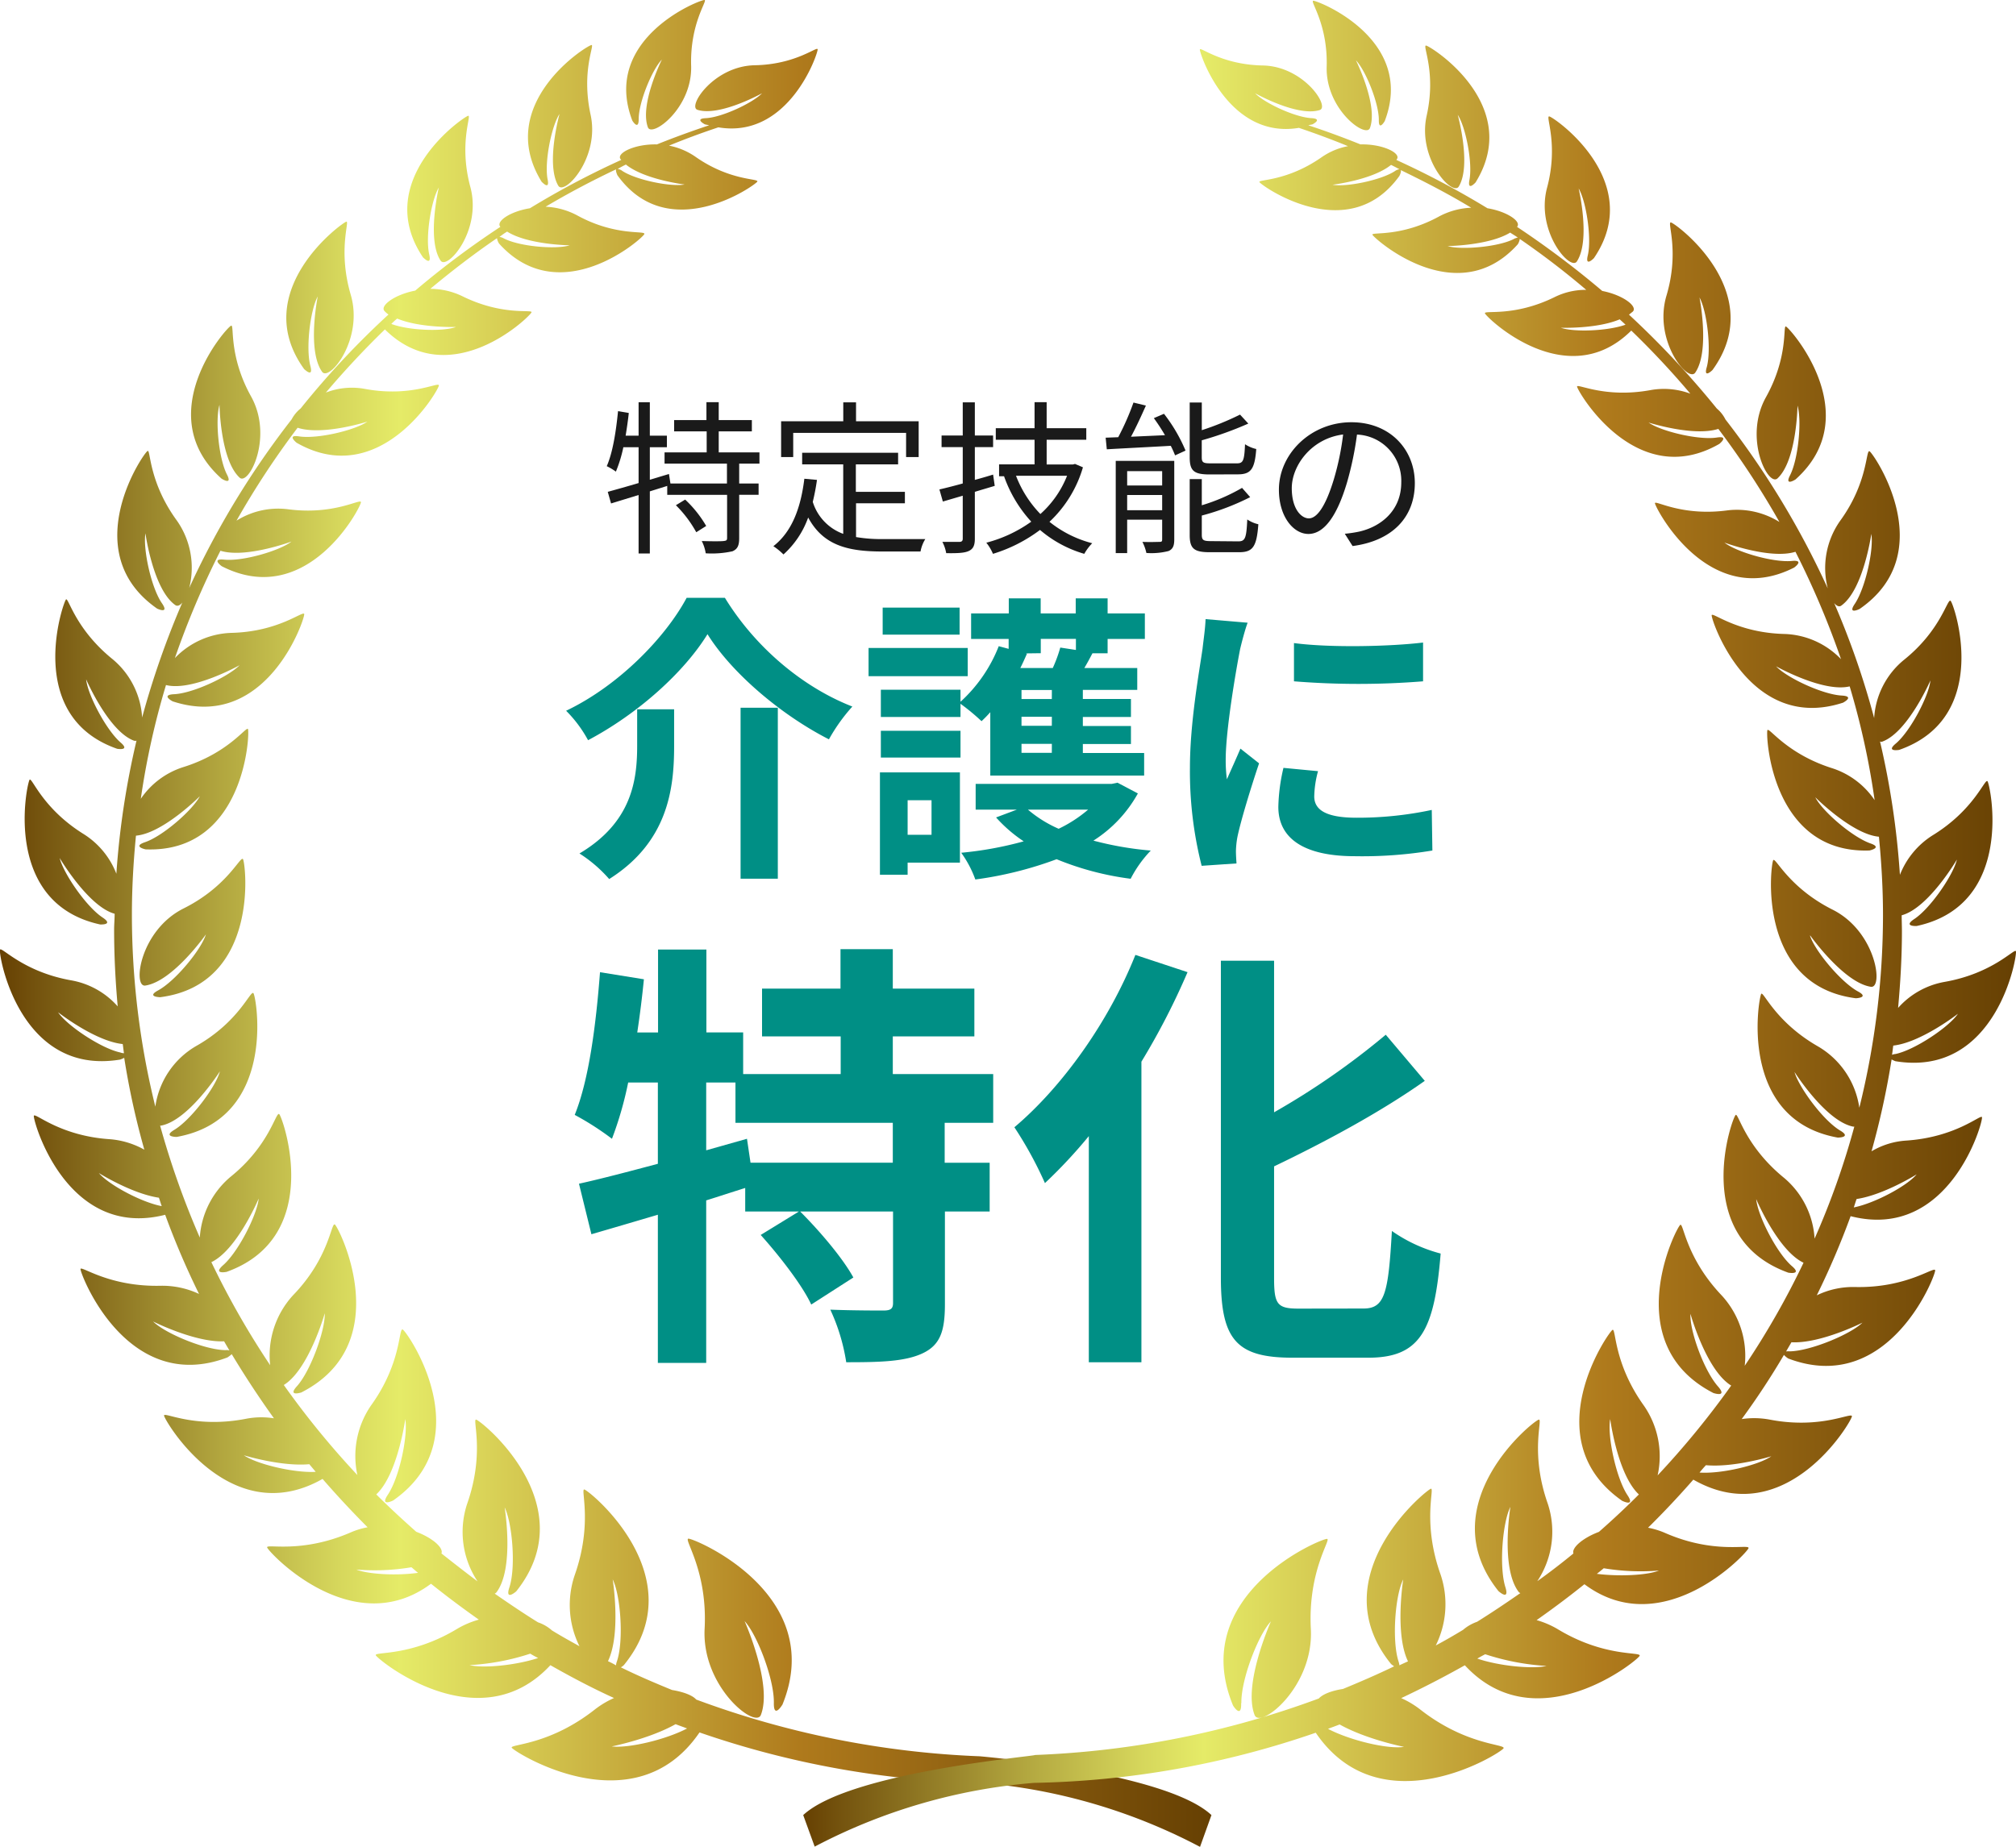
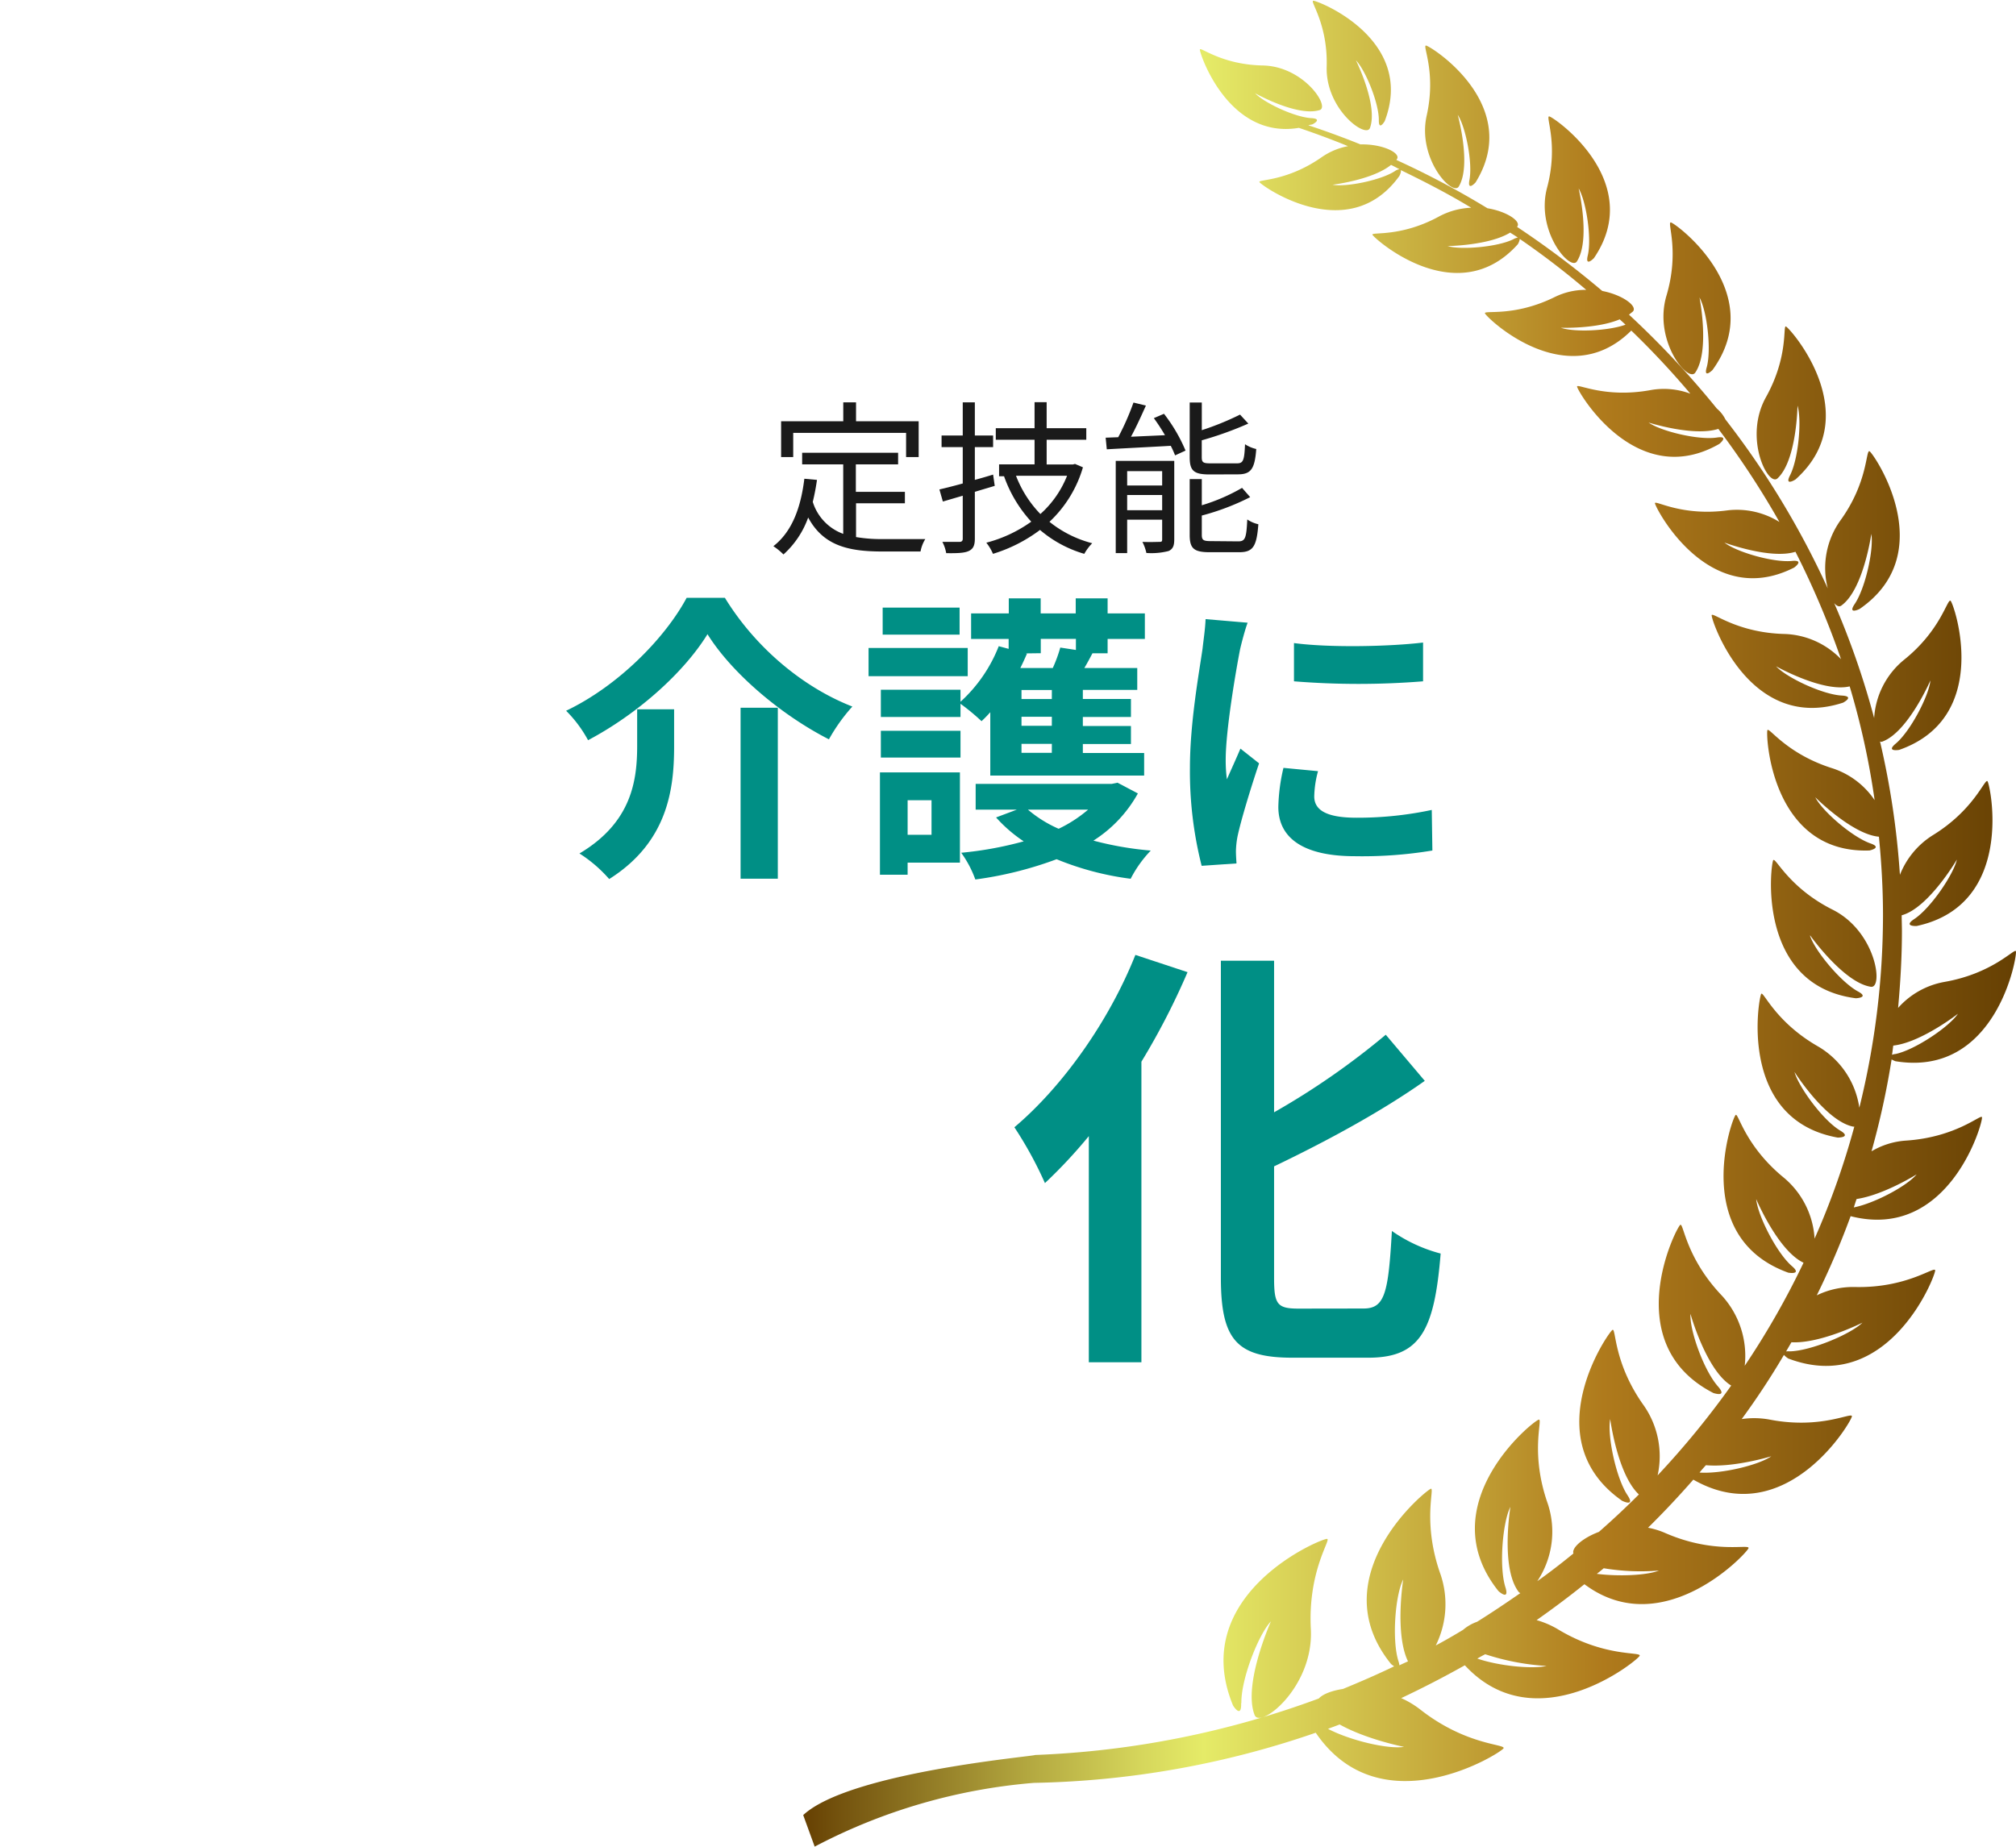
<svg xmlns="http://www.w3.org/2000/svg" xmlns:xlink="http://www.w3.org/1999/xlink" viewBox="0 0 421.67 386.39">
  <defs>
    <style>.cls-1{fill:#008f85;}.cls-2{fill:#1a1a1a;}.cls-3{fill:url(#Gold_30);}.cls-4{fill:url(#Gold_30-2);}</style>
    <linearGradient id="Gold_30" y1="193.19" x2="253.37" y2="193.19" gradientUnits="userSpaceOnUse">
      <stop offset="0" stop-color="#664002" />
      <stop offset="0.03" stop-color="#74530e" />
      <stop offset="0.18" stop-color="#b1a53e" />
      <stop offset="0.28" stop-color="#d6d75c" />
      <stop offset="0.33" stop-color="#e5eb68" />
      <stop offset="0.66" stop-color="#af7a1c" />
      <stop offset="1" stop-color="#664003" />
    </linearGradient>
    <linearGradient id="Gold_30-2" x1="168.03" y1="193.25" x2="421.67" y2="193.25" xlink:href="#Gold_30" />
  </defs>
  <g id="レイヤー_2" data-name="レイヤー 2">
    <g id="レイヤー_1-2" data-name="レイヤー 1">
      <path class="cls-1" d="M123,154.86a26.48,26.48,0,0,0-4.59-6.16c11.07-5.28,20.81-15.4,25.21-23.63h8c6.48,10.56,16.48,18.79,26.66,22.75a37.37,37.37,0,0,0-4.9,6.86c-10-5.1-20.31-13.84-25.4-22C143.07,140.66,133.45,149.33,123,154.86Zm18-6.47v7.79c0,8.87-1.32,20-13.58,27.73a28.53,28.53,0,0,0-6.22-5.35c11-6.53,12.07-15.4,12.07-22.56v-7.61Zm21.69-.32v35.77h-7.79V148.07Z" />
      <path class="cls-1" d="M202.41,141.47H181.67v-5.91h20.74Zm-1.63,39H189.84V183h-5.79V161.59h16.73ZM207.13,149a25.3,25.3,0,0,1-1.83,1.88,45.11,45.11,0,0,0-4.4-3.64V150H184.24V144.3H200.9v2.52a31,31,0,0,0,8-11.63l2.07.56v-2.07h-7.85v-5.35H211v-3.14h6.67v3.14H225v-3.14h6.67v3.14h7.79v5.35h-7.79v3H228.5c-.56,1.06-1.13,2.13-1.7,3.08h11.07v4.58H226.49v1.89h10.06V150H226.49v1.89h10.06v3.77H226.49v1.88h12.82v4.72H207.13Zm-22.89,3.89H200.9v5.6H184.24Zm16.47-20.11H184.62v-5.66h16.09Zm-10.87,34.64v7.23h5v-7.23ZM238,166a27.4,27.4,0,0,1-9.3,9.87,69.05,69.05,0,0,0,12,2.08,24.9,24.9,0,0,0-4.21,5.9A61,61,0,0,1,221,179.76,77.85,77.85,0,0,1,204,184a22.47,22.47,0,0,0-2.95-5.59,75.42,75.42,0,0,0,13.07-2.39,30,30,0,0,1-5.78-5l4.34-1.63h-8.61V164h28.47l1.2-.25ZM214.54,136.7l.26.06c-.44,1-.88,2-1.39,3h6.79a29.46,29.46,0,0,0,1.57-4.28l3.27.5v-2.32h-7.35v3Zm5.47,7.66h-6.35v1.89H220Zm0,5.6h-6.35v1.89H220Zm0,5.66h-6.35v1.88H220Zm-5,13.77a25.81,25.81,0,0,0,6.42,4,28.1,28.1,0,0,0,6.16-4Z" />
      <path class="cls-1" d="M259.37,135.88c-.82,4.21-3,16.78-3,23.07a30.22,30.22,0,0,0,.25,4.09c.94-2.14,1.95-4.34,2.83-6.42l3.9,3.08c-1.76,5.22-3.84,12.07-4.53,15.41a18.63,18.63,0,0,0-.31,2.95c0,.69.06,1.7.12,2.58l-7.29.5a80.29,80.29,0,0,1-2.45-20.56c0-9.43,1.95-20.05,2.64-24.89.19-1.76.56-4.15.63-6.16l8.8.75C260.44,131.6,259.62,134.75,259.37,135.88Zm15.52,30.74c0,2.77,2.39,4.46,8.81,4.46a74.34,74.34,0,0,0,15.77-1.63l.13,8.49a89.49,89.49,0,0,1-16.22,1.19c-10.81,0-16-3.83-16-10.31a38.46,38.46,0,0,1,1.07-8.17l7.23.69A21.45,21.45,0,0,0,274.89,166.62Zm22.76-32.19v8.11a168.23,168.23,0,0,1-27,0v-8C278.35,135.56,290.86,135.25,297.65,134.43Z" />
-       <path class="cls-1" d="M197.59,234.91v8.35H207v10.2h-9.36v19.37c0,5.57-.93,8.53-4.64,10.29S184,285,177,285A40.64,40.64,0,0,0,173.67,274c4.63.18,9.64.18,11.12.18s2-.37,2-1.57V253.46H167.36c4.08,4.08,8.9,9.73,11.13,13.81l-8.81,5.66c-1.85-4-6.58-10.11-10.57-14.56l8-4.91H155.87v-4.92c-2.69.84-5.47,1.76-8.16,2.6v34H137.6v-31c-5,1.48-9.73,2.87-13.9,4.08l-2.6-10.57c4.54-1,10.29-2.51,16.5-4.17V226.48h-6.21A75.11,75.11,0,0,1,128,238.25a59.47,59.47,0,0,0-7.79-5c3-7.41,4.45-18.91,5.29-29.85l9.18,1.48q-.55,5.56-1.39,11.13h4.35V198.66h10.11V216h7.69v8.71h20.4v-7.88H159.39v-10H175.8v-8.25h10.94v8.25H203.8v10H186.74v7.88h21v10.2Zm-10.85,0H153.83v-8.43h-6.12v14.18l8.53-2.41.74,5h29.76Z" />
      <path class="cls-1" d="M248.39,203.39a149.08,149.08,0,0,1-9.65,18.73V285h-11V237.69a104.42,104.42,0,0,1-9.18,9.83,80.27,80.27,0,0,0-6.39-11.68c10-8.44,19.74-22.07,25.31-36.06Zm36.8,70.37c4.45,0,5.2-3.15,5.94-16.22a31.9,31.9,0,0,0,10.2,4.72c-1.3,15.95-4.18,21.79-15.12,21.79H270.36c-11.68,0-15-3.71-15-16.78V201h11.13v31.71a157.82,157.82,0,0,0,23.36-16.23l8.16,9.65c-9.18,6.49-20.68,12.7-31.52,17.89v23.36c0,5.47.64,6.4,5.09,6.4Z" />
-       <path class="cls-2" d="M154.61,97v4.16h4.06v2.36h-4.06v9.08c0,1.53-.35,2.29-1.42,2.74a20.14,20.14,0,0,1-5.58.42,8.56,8.56,0,0,0-.83-2.57c2.11.07,4,.07,4.57,0s.73-.14.73-.66v-9H139.56v-1.87l-3.64,1.14v13h-2.35V103.56l-5.76,1.77-.69-2.43c1.77-.49,4-1.11,6.45-1.84V93.57h-3.19a28.31,28.31,0,0,1-1.56,5.1,12.52,12.52,0,0,0-1.91-1.14c1.28-2.92,1.94-7.32,2.36-11.51l2.25.38c-.17,1.59-.41,3.19-.66,4.75h2.71v-7h2.35v7h3.57v2.42h-3.57v6.8l4-1.21.31,2h11.82V97H139V94.65h8.81v-4.4H141V87.89h6.76V84.14h2.57v3.75h6.93v2.36h-6.93v4.4h8.52V97Zm-11.3,7.52a24.28,24.28,0,0,1,4.4,5.52l-2.08,1.31a24.69,24.69,0,0,0-4.26-5.65Z" />
      <path class="cls-2" d="M179.05,112.36a30.89,30.89,0,0,0,5.62.42c1.24,0,7.21,0,8.87,0a7.35,7.35,0,0,0-1,2.6h-8c-7.18,0-12.35-1.25-15.5-7.11a18.92,18.92,0,0,1-5.17,7.73,13.27,13.27,0,0,0-2.11-1.73c3.85-3,5.72-7.91,6.48-14.11l2.64.24A46.27,46.27,0,0,1,170,105a10.38,10.38,0,0,0,6.37,6.69V97.15h-8.59V94.72h20.07v2.43h-8.84v5.75h10.26v2.39H179.05ZM165.91,95.62h-2.53V88.13h13V84.18h2.67v3.95h13.1v7.49h-2.63V90.56H165.91Z" />
      <path class="cls-2" d="M208.06,101.65c-1.38.42-2.8.83-4.16,1.25v9.81c0,1.46-.38,2.15-1.28,2.57s-2.32.48-4.71.45a8.14,8.14,0,0,0-.8-2.36c1.66,0,3.15,0,3.57,0s.69-.17.69-.66v-9l-4.16,1.22-.72-2.53c1.38-.32,3-.73,4.88-1.25V93.54h-4.43V91.11h4.43V84.18h2.53v6.93h3.82v2.43H203.9v6.86c1.25-.34,2.57-.72,3.82-1.11Zm18.45-3.88a25.34,25.34,0,0,1-7,11.4,23.68,23.68,0,0,0,8.94,4.48,10.54,10.54,0,0,0-1.66,2.22,25,25,0,0,1-9.26-5,31.77,31.77,0,0,1-9.84,5,9.78,9.78,0,0,0-1.39-2.33,28.41,28.41,0,0,0,9.4-4.4,27.57,27.57,0,0,1-5.69-9.5l.1,0h-1.14V97.15h7.42V92h-8.11V89.59h8.11V84.14h2.53v5.45h8.29V92h-8.29v5.17h5.51l.42-.11Zm-14,1.77a23.62,23.62,0,0,0,5.1,8,21.21,21.21,0,0,0,5.58-8Z" />
      <path class="cls-2" d="M243.46,86.57a33.74,33.74,0,0,1,4.51,7.7l-2.19,1a20,20,0,0,0-.9-2c-4.85.28-9.85.52-13.38.73l-.24-2.43,2.63-.1a54,54,0,0,0,3.19-7.25l2.6.63c-.94,2.11-2.05,4.54-3.12,6.52l7.11-.32a41.49,41.49,0,0,0-2.33-3.57Zm2.15,26.28c0,1.28-.25,2-1.18,2.43a14.51,14.51,0,0,1-4.65.41,9.62,9.62,0,0,0-.83-2.32c1.63.07,3.09,0,3.57,0s.56-.1.56-.56v-4.09h-7.32v7h-2.39V96.42h12.24Zm-9.85-14.28v3h7.32v-3Zm7.32,8.18v-3.19h-7.32v3.19ZM253,99.26c-3.3,0-4.16-.76-4.16-3.61V84.21h2.53V90a58.17,58.17,0,0,0,8-3.26l1.73,1.88a72.7,72.7,0,0,1-9.74,3.5v3.5c0,1.11.27,1.32,1.83,1.32h5.52c1.31,0,1.56-.56,1.7-4a7.24,7.24,0,0,0,2.35,1c-.31,4.19-1.11,5.3-3.85,5.3Zm6,14c1.46,0,1.7-.69,1.88-4.58a6.83,6.83,0,0,0,2.32,1c-.35,4.64-1.11,5.85-4,5.85h-6.17c-3.29,0-4.19-.76-4.19-3.6V100.23h2.53v5.48a39.06,39.06,0,0,0,8.42-3.64l1.7,1.94a50.69,50.69,0,0,1-10.12,3.85v4c0,1.14.31,1.35,1.94,1.35Z" />
-       <path class="cls-2" d="M282.91,114.24l-1.63-2.57a26.09,26.09,0,0,0,3-.45c4.44-1,8.81-4.3,8.81-10.3a9.66,9.66,0,0,0-9.26-10,68.14,68.14,0,0,1-2.08,10c-2.12,7.15-4.85,10.79-8.08,10.79-3.08,0-6.17-3.54-6.17-9.26,0-7.52,6.69-14.11,15.15-14.11,8.11,0,13.28,5.72,13.28,12.76C295.91,108.31,291.12,113.16,282.91,114.24Zm-9.15-5.79c1.63,0,3.46-2.33,5.23-8.18a56.33,56.33,0,0,0,1.94-9.37c-6.65.84-10.74,6.52-10.74,11.24C270.19,106.51,272.2,108.45,273.76,108.45Z" />
-       <path class="cls-3" d="M204.93,367.44a191.38,191.38,0,0,1-59.31-11.87c-.74-.86-2.61-1.6-5.06-2-3.62-1.49-7.18-3-10.7-4.74a3,3,0,0,0,.64-.48c15-18.42-7.34-36.63-8.3-36.73-.8-.06,1.81,7.18-2,17.94a19.38,19.38,0,0,0,1,14.85c-1.92-1.06-3.84-2.13-5.75-3.3a8.47,8.47,0,0,0-2.93-1.7c-3.09-1.92-6.07-3.94-9.05-6a1.17,1.17,0,0,0,.32-.21c3.88-5,1.76-17.84,1.76-17.84,1.59,3.25,2.39,12.46,1,16.72-1,3,1.43.85,1.43.85,14.48-18.15-7.45-35.83-8.41-35.93-.8-.06,1.87,7-1.86,17.62a18.68,18.68,0,0,0,2.18,16.23c-2.55-1.91-5-3.83-7.56-5.85.48-1.12-1.75-3.2-5.27-4.53-2.87-2.55-5.64-5.11-8.36-7.82,4.48-4.15,6.07-15.76,6.07-15.76.59,3.46-1.22,12.24-3.67,15.86-1.7,2.56,1.12,1.18,1.12,1.18,18.52-12.94,2.87-35.46,2-35.78s-.21,7-6.6,15.87a18.71,18.71,0,0,0-2.87,14.58,179.13,179.13,0,0,1-15.39-18.84c5.22-3.2,8.57-15,8.57-15,.11,3.52-2.93,12-5.8,15.23-2.08,2.29.9,1.33.9,1.33,20.13-10.27,7.78-34.71,7-35.14s-1.17,7-8.73,14.8a18.61,18.61,0,0,0-4.79,14.64,173.79,173.79,0,0,1-12.3-21.56c5.37-2.55,9.9-13.31,9.9-13.31-.32,3.36-4.26,11.18-7.45,13.95-2.24,2,.74,1.39.74,1.39,20.6-7.4,11.71-32.42,11-33s-2,6.55-10.22,13.15a18.15,18.15,0,0,0-6.39,12.67,176.28,176.28,0,0,1-8.3-23.42h.21C39.47,234.4,46,224.13,46,224.13c-.85,3.24-6,10.11-9.53,12.24-2.5,1.49.48,1.49.48,1.49C58.1,234.08,53.63,208.42,53,207.78s-3,6-12,11.08a17.48,17.48,0,0,0-8.51,12.67,167.41,167.41,0,0,1-4.9-40.25c0-5.54.32-11,.85-16.45,5.64-.48,13.36-8.25,13.36-8.25-1.49,2.87-7.72,8.36-11.5,9.63-2.66.91.16,1.49.16,1.49,20.82.8,21.83-24.43,21.4-25.18-.37-.58-4.1,5.06-13.62,8a16.92,16.92,0,0,0-8.79,6.6,162.27,162.27,0,0,1,5.27-23.8c5.48,1.39,15.39-4.15,15.39-4.15-2.24,2.34-9.75,5.91-13.74,6.07-2.82.16-.26,1.49-.26,1.49,19.75,6.5,27.73-17.46,27.52-18.26s-5.32,3.73-15.33,3.94a17.09,17.09,0,0,0-11.72,5.27,179.28,179.28,0,0,1,9.53-22.46c5.22,1.65,14.86-1.92,14.86-1.92-2.45,1.92-10.22,4.2-14.11,3.78-2.77-.27-.48,1.38-.48,1.38,18,9.21,29.23-12.61,29.12-13.41s-5.64,2.77-15.28,1.49a16.37,16.37,0,0,0-10.75,2.39A175.34,175.34,0,0,1,62.25,89.49c5.22,1.71,14.59-1.28,14.59-1.28C74.29,90,66.46,91.89,62.57,91.3c-2.71-.42-.53,1.33-.53,1.33,17.57,10.06,29.81-11.18,29.76-12s-5.8,2.51-15.38.75a15.09,15.09,0,0,0-8.26.75c3.89-4.58,8-9,12.35-13.21C94.2,82.46,111,66.12,111.18,65.32c.1-.64-6.07.8-14.48-3.35A15.47,15.47,0,0,0,90,60.43c4.48-3.73,9.11-7.3,13.95-10.6a3,3,0,0,0,.43,1.12c12.83,14.27,30.24-1.23,30.4-2s-6,.53-14.06-3.89a15.45,15.45,0,0,0-6.6-1.81c4.74-2.82,9.69-5.43,14.75-7.83-.16.32.26,1.23.26,1.23,10.76,15,29,2,29.28,1.33s-5.75-.11-13-5.22a14.59,14.59,0,0,0-5.48-2.29c3.35-1.38,6.81-2.66,10.32-3.83,14.86,2.5,20.93-15.7,20.77-16.34s-4.58,3.19-13.15,3.35-14.11,8.62-12,9.32c4.63,1.49,13.52-3.46,13.52-3.46-1.92,2-8.36,5.05-11.76,5.21-2.45.11-.22,1.28-.22,1.28.32.11.59.11.91.21-3.68,1.23-7.35,2.56-10.92,4-4.73-.11-8.51,1.86-7.61,3.08l.16.16a177.57,177.57,0,0,0-19.11,10.12c-4.26.69-7.19,2.82-6.18,3.89h0A182.41,182.41,0,0,0,86.85,60.8c-4.42.85-7.51,3.25-6.39,4.31a4.41,4.41,0,0,0,.8.69A177.7,177.7,0,0,0,62.89,85.45,7.36,7.36,0,0,0,61,87.74,178.32,178.32,0,0,0,39.58,123,17.16,17.16,0,0,0,37,108.92c-5.91-8.09-5.48-14.85-6.12-14.58-.8.32-15.07,21.13,2,33,0,0,2.61,1.22,1-1.12-2.29-3.3-4-11.44-3.46-14.64,0,0,1.6,11.71,6.23,15,.43.32,1,.11,1.49-.53a179.74,179.74,0,0,0-8.41,24.06,17.21,17.21,0,0,0-6.17-12.19c-7.83-6.33-9.21-12.93-9.75-12.51s-8.94,24.39,10.7,31.25c0,0,2.82.48.7-1.33-3-2.61-6.87-9.95-7.19-13.2,0,0,4.68,10.86,10,12.83a1,1,0,0,0,.53,0,172.32,172.32,0,0,0-4.21,27.84,17.08,17.08,0,0,0-6.76-8.25C8.91,169.19,6.73,162.64,6.2,163.12s-6,25.76,14.74,30.29c0,0,2.93.16.54-1.44-3.41-2.23-8.2-9.21-9-12.46,0,0,6,10.17,11.5,11.66,0,1.12-.11,2.24-.11,3.3,0,5.43.27,10.76.75,16.08A16.9,16.9,0,0,0,15,205.12C4.87,203.36.34,198,0,198.68c-.37.8,3.94,26.51,25.13,23a5.65,5.65,0,0,0,.85-.37,163.85,163.85,0,0,0,4.21,19.22A17.54,17.54,0,0,0,23,238.34c-10.54-.69-15.66-5.64-15.92-4.9s6.71,26,27.47,20.71a167.82,167.82,0,0,0,7.08,16.56A18.09,18.09,0,0,0,33.67,269c-10.86.27-16.67-4.26-16.83-3.51S26.43,292,47.56,284a6.45,6.45,0,0,0,.91-.69c2.76,4.58,5.69,9.05,8.83,13.42a16.73,16.73,0,0,0-5.85.1c-10.7,2.08-17.09-1.49-17.14-.69S48,320.48,67.47,309.41c3,3.46,6.18,6.87,9.42,10.12a15.82,15.82,0,0,0-3.62,1.11c-10.27,4.42-17.51,2.29-17.4,3.09s17.78,19.91,34.28,7.61c3.25,2.61,6.6,5.11,10,7.51a18.93,18.93,0,0,0-4.42,1.86C86,346.62,78.33,345.5,78.6,346.3s21.51,18.26,36.52,2.08c4.31,2.45,8.73,4.79,13.31,6.87a19.41,19.41,0,0,0-4,2.39c-9.52,7.51-17.72,7.24-17.4,8s25.6,16.88,39.28-3.19A192,192,0,0,0,205.19,373,119.37,119.37,0,0,1,251,386.39l2.39-6.65C243.79,370.74,204.93,367.44,204.93,367.44Zm-74-333c3.89,3.14,12.25,4.16,12.25,4.16-2.82.53-10.06-.91-13-2.83a2,2,0,0,0-1-.42C129.81,35,130.4,34.66,131,34.39ZM106.07,48.45c4.36,2.77,13.09,2.87,13.09,2.87-2.87.91-10.48.27-13.78-1.44a2.32,2.32,0,0,0-.91-.31A17.83,17.83,0,0,1,106.07,48.45Zm-23,18.2c4.79,2,12.3,1.76,12.3,1.76-2.72,1-9.85.75-13.52-.64C82.22,67.4,82.64,67,83.07,66.65ZM25.15,220.19c-4-.85-11.18-5.65-13-8.41,0,0,7.72,6.06,13.52,6.65.1.64.16,1.28.26,1.92A2.54,2.54,0,0,1,25.15,220.19Zm-4.47,25.23s6.86,4.31,12.56,5.16c.21.59.37,1.18.59,1.76C29.57,251.54,22.75,247.87,20.68,245.42Zm26.51,37.05c-4.37-.05-12.67-3.51-15.17-6,0,0,8.78,4.42,14.85,4.15.37.64.74,1.28,1.12,1.92A1.79,1.79,0,0,0,47.19,282.47Zm3.83,22s7.83,2.4,13.68,1.86c.43.54.91,1.07,1.33,1.6C61.51,308.19,53.68,306.32,51,304.46Zm23.48,23.9a46.36,46.36,0,0,0,11.55-.48c.48.38.91.8,1.39,1.17C82.91,329.69,77,329.37,74.5,328.36Zm23.58,20a49.32,49.32,0,0,0,12.83-2.4,17.43,17.43,0,0,0,1.65.91C108,348.38,101.06,349.12,98.08,348.33Zm29.07-.8c2.82-5.81,1-17.14,1-17.14,1.65,3.3,2.34,12.77.91,17.08a3.58,3.58,0,0,0-.22.91C128.27,348.06,127.68,347.79,127.15,347.53Zm.69,17.83s7.88-1.54,13.47-4.68c.8.32,1.6.58,2.4.9C139.18,364,131.25,365.84,127.84,365.36Zm35.78-8.68c9.58-23.31-18.69-35-19.65-34.81s4.05,6.76,3.41,18.84,10.59,21,11.76,18.05c2.51-6.39-3.4-19.64-3.4-19.64,2.66,2.87,6.23,12.24,6.12,17.14C161.81,359.67,163.62,356.68,163.62,356.68ZM33.08,207.2c-2.55,1.38.43,1.43.43,1.43,21-2.71,17.88-28.26,17.3-28.9s-3.25,5.75-12.41,10.33-10.7,16.55-8,16.13c5.75-.86,12.67-10.7,12.67-10.7C42.08,198.68,36.7,205.23,33.08,207.2ZM46.34,100.14s2.39,1.54,1.11-.91C45.7,95.77,45,87.74,45.91,84.7c0,0,.16,11.5,4.21,15.23,1.91,1.75,7.13-8.47,2.39-17s-3.46-15-4.15-14.8C47.51,68.3,31.27,86.67,46.34,100.14ZM64.92,76.56c-1-3.78,0-11.77,1.54-14.54,0,0-2.29,11.24.91,15.76,1.49,2.13,8.73-6.76,6-16.08s-.22-15.38-.91-15.33S51.77,60.85,63.64,77.25C63.64,77.19,65.61,79.22,64.92,76.56ZM89.78,53.24c-.85-3.67.42-11.39,2-14,0,0-2.56,10.86.37,15.28,1.38,2.07,8.68-6.29,6.23-15.39s.26-14.91-.43-14.91S77.53,37.64,88.5,53.88C88.5,53.82,90.36,55.85,89.78,53.24Zm24.75-15.76c-.69-3.62.85-11.18,2.5-13.63,0,0-2.92,10.49-.26,15,1.28,2.13,8.73-5.8,6.76-14.85s.85-14.58.21-14.58c-.8-.06-20.55,12.29-10.43,28.64C113.31,38,115.06,40,114.53,37.48Zm19.06-12.56c0-3.57,2.82-10.38,4.85-12.46,0,0-4.69,9.42-2.93,14.16.8,2.24,9.31-3.94,9.05-12.83S148,.16,147.38,0c-.8-.16-21.72,8-15.12,25.24C132.26,25.24,133.59,27.42,133.59,24.92Z" />
      <path class="cls-4" d="M168,379.74l2.4,6.6A119.26,119.26,0,0,1,216.27,373a190.45,190.45,0,0,0,58.93-10.49c13.68,20.12,38.91,4.15,39.29,3.25s-7.83-.59-17.41-8.09a19.22,19.22,0,0,0-4-2.4c4.52-2.13,8.94-4.42,13.31-6.87,15,16.24,36.3-1.12,36.57-2s-7.4.37-17.2-5.59a18.81,18.81,0,0,0-4.36-1.86c3.41-2.4,6.76-4.9,10-7.51,16.5,12.35,34.17-6.65,34.33-7.56s-7.13,1.33-17.4-3.14a16.66,16.66,0,0,0-3.62-1.12c3.3-3.25,6.44-6.6,9.47-10.06,19.43,11.13,33.22-12.35,33.17-13.26s-6.5,2.77-17.2.7a17.75,17.75,0,0,0-5.85-.11,159.22,159.22,0,0,0,8.83-13.42,4.69,4.69,0,0,0,.91.75c21.08,8,30.93-17.62,30.72-18.47s-6,3.78-16.83,3.51A17.42,17.42,0,0,0,380,271a167.82,167.82,0,0,0,7.08-16.56c20.71,5.32,27.79-19.86,27.47-20.71-.21-.69-5.38,4.21-15.92,4.9a16.19,16.19,0,0,0-7.18,2.24,168.65,168.65,0,0,0,4.2-19.22,6.39,6.39,0,0,0,.8.37C417.66,225.51,422,199.8,421.65,199c-.32-.64-4.84,4.68-15,6.44a16.93,16.93,0,0,0-9.64,5.43c.48-5.27.8-10.65.8-16.08,0-1.11-.05-2.18-.05-3.3,5.59-1.49,11.55-11.66,11.55-11.66-.74,3.2-5.54,10.23-8.94,12.46-2.4,1.6.53,1.44.53,1.44,20.76-4.47,15.38-29.71,14.8-30.29s-2.77,6-11.5,11.34a17.21,17.21,0,0,0-6.81,8.25,172,172,0,0,0-4.16-27.9.6.6,0,0,0,.54,0c5.32-2,10-12.77,10-12.77-.32,3.19-4.15,10.59-7.24,13.2-2.18,1.81.7,1.33.7,1.33,19.64-6.87,11.44-30.72,10.75-31.2s-2,6.18-9.8,12.41A17.07,17.07,0,0,0,392,150.23a171.5,171.5,0,0,0-8.36-24.06c.53.64,1.07.85,1.49.53,4.63-3.3,6.28-15,6.28-15,.54,3.2-1.22,11.29-3.46,14.64-1.59,2.34,1,1.07,1,1.07,17.15-11.82,2.88-32.64,2.08-33s-.27,6.5-6.17,14.59a17.12,17.12,0,0,0-2.56,14.11,178.26,178.26,0,0,0-21.4-35.35,7.14,7.14,0,0,0-1.81-2.29,188.31,188.31,0,0,0-18.37-19.64l.8-.64c1.07-1.07-2-3.46-6.39-4.32a191.72,191.72,0,0,0-17.83-13.41h0c1-1.07-2-3.2-6.18-3.89a181.59,181.59,0,0,0-19.06-10.11c.06-.06.11-.11.11-.16.91-1.23-2.87-3.2-7.61-3.09-3.57-1.44-7.19-2.77-10.91-4,.31-.1.58-.1.9-.21,0,0,2.18-1.12-.21-1.28-3.46-.16-9.9-3.19-11.82-5.21,0,0,8.89,5,13.52,3.51,2.18-.69-3.35-9.16-11.92-9.32s-13-3.94-13.15-3.35,5.85,18.9,20.71,16.4c3.46,1.17,6.92,2.45,10.27,3.83a14.21,14.21,0,0,0-5.48,2.29c-7.3,5.11-13.26,4.63-13.05,5.22s18.48,13.73,29.28-1.28c0,0,.48-.91.27-1.23,5.06,2.45,10,5,14.75,7.88a15.55,15.55,0,0,0-6.6,1.76c-8.1,4.47-14.27,3.25-14.06,3.89s17.57,16.29,30.4,2a3,3,0,0,0,.42-1.12,169.66,169.66,0,0,1,13.9,10.65,14.64,14.64,0,0,0-6.66,1.54c-8.46,4.15-14.64,2.66-14.53,3.36s17,17.14,30.61,3.62a176.53,176.53,0,0,1,12.35,13.2,15.83,15.83,0,0,0-8.3-.75c-9.58,1.76-15.33-1.43-15.39-.74s12.19,22.09,29.76,12c0,0,2.18-1.76-.53-1.33-3.89.58-11.71-1.33-14.27-3.14,0,0,9.37,3,14.59,1.33a176.54,176.54,0,0,1,12.78,19.48,16.78,16.78,0,0,0-10.76-2.45c-9.63,1.33-15.22-2.18-15.28-1.49s11.13,22.63,29.12,13.47c0,0,2.29-1.65-.48-1.38-3.88.37-11.6-1.87-14.1-3.84,0,0,9.63,3.57,14.85,1.92a177.94,177.94,0,0,1,9.53,22.47,17.14,17.14,0,0,0-11.71-5.27c-10-.22-15.12-4.63-15.34-3.94s7.72,24.75,27.47,18.31c0,0,2.56-1.33-.26-1.49-4-.21-11.5-3.73-13.74-6.12,0,0,9.85,5.53,15.39,4.2a161.75,161.75,0,0,1,5.22,23.8,17,17,0,0,0-8.79-6.65c-9.58-3-13.25-8.63-13.63-8s.59,25.92,21.35,25.18c0,0,2.82-.59.16-1.49-3.78-1.33-10.06-6.76-11.5-9.64,0,0,7.72,7.77,13.31,8.25.53,5.43.85,10.92.85,16.45a167.74,167.74,0,0,1-4.95,40.25A17.79,17.79,0,0,0,380.39,219c-9-5.11-11.5-11.61-12-11.08s-5.11,26.3,16,30.08c0,0,3,0,.48-1.49-3.57-2.13-8.63-9.05-9.53-12.24,0,0,6.54,10.32,12.29,11.44h.22a163.33,163.33,0,0,1-8.31,23.43,18,18,0,0,0-6.33-12.67c-8.2-6.66-9.59-13.63-10.17-13.21-.75.54-9.64,25.56,11,33,0,0,3,.53.74-1.39-3.19-2.77-7.13-10.54-7.45-14,0,0,4.52,10.76,9.9,13.31a168.84,168.84,0,0,1-12.3,21.56,18.69,18.69,0,0,0-4.79-14.69c-7.51-7.88-8-15.17-8.68-14.8-.8.43-13.2,24.86,6.92,35.19,0,0,3,1,1-1.33-2.93-3.25-6-11.71-5.8-15.23,0,0,3.3,11.82,8.52,15a179.82,179.82,0,0,1-15.39,18.79,18.58,18.58,0,0,0-2.87-14.59c-6.34-8.84-5.81-16.13-6.55-15.86s-16.5,22.84,2,35.77c0,0,2.82,1.39,1.12-1.17-2.4-3.62-4.26-12.46-3.62-15.92,0,0,1.54,11.61,6,15.76-2.72,2.72-5.49,5.32-8.36,7.83-3.52,1.33-5.75,3.4-5.33,4.52-2.44,2-4.95,3.94-7.56,5.8a18.65,18.65,0,0,0,2.19-16.23C320,304,322.69,297,321.89,297c-1,.05-22.95,17.72-8.47,35.88,0,0,2.4,2.18,1.44-.85-1.33-4.26-.59-13.53,1.06-16.77,0,0-2.12,12.83,1.76,17.83a1,1,0,0,0,.32.21c-3,2.08-6,4.1-9.05,6A9.13,9.13,0,0,0,306,341c-1.86,1.12-3.78,2.24-5.69,3.25a19.41,19.41,0,0,0,1-14.85c-3.84-10.76-1.23-18-2-17.94s-23.26,18.26-8.35,36.68c0,0,.32.26.64.48-3.52,1.7-7.08,3.24-10.7,4.73-2.45.38-4.26,1.12-5.06,2a191.66,191.66,0,0,1-59.36,11.82C216.53,367.44,177.67,370.74,168,379.74ZM292.71,35.4a2.22,2.22,0,0,0-1,.43c-3,1.92-10.22,3.35-13,2.82,0,0,8.36-1,12.24-4.15C291.54,34.77,292.07,35.08,292.71,35.4Zm24.76,14.32a2.39,2.39,0,0,0-.91.32c-3.3,1.65-11,2.29-13.78,1.44,0,0,8.67-.1,13.09-2.82C316.35,49,316.94,49.3,317.47,49.72ZM340,67.93c-3.67,1.33-10.81,1.6-13.52.64,0,0,7.5.27,12.3-1.76C339.19,67.19,339.61,67.56,340,67.93Zm55.74,152.74c.11-.64.16-1.28.26-1.92,5.81-.64,13.53-6.66,13.53-6.66-1.87,2.77-9,7.56-13.05,8.42A2.33,2.33,0,0,0,395.78,220.67Zm-8,31.94c.21-.59.37-1.17.59-1.76,5.69-.85,12.56-5.16,12.56-5.16C398.87,248.14,392.05,251.76,387.74,252.61Zm-14.16,30.13,1.12-1.92c6.07.32,14.85-4.1,14.85-4.1-2.5,2.45-10.86,5.91-15.17,6A4,4,0,0,0,373.58,282.74Zm-18.1,25.34c.42-.53.9-1.07,1.33-1.54,5.91.53,13.68-1.87,13.68-1.87C367.83,306.54,360,308.4,355.48,308.08ZM334,329.27c.48-.38,1-.8,1.44-1.17a46.91,46.91,0,0,0,11.55.48C344.51,329.59,338.6,329.85,334,329.27ZM309,347c.53-.32,1.12-.64,1.65-.91a50.53,50.53,0,0,0,12.83,2.45C320.45,349.23,313.48,348.54,309,347Zm-16.29,1.43a4.58,4.58,0,0,0-.21-.9c-1.39-4.37-.69-13.79,1-17.09,0,0-1.81,11.34,1,17.14C293.78,347.9,293.19,348.17,292.66,348.43Zm-14.91,13.26c.8-.32,1.6-.59,2.4-.91,5.59,3.14,13.47,4.69,13.47,4.69C290.21,366,282.28,364.08,277.75,361.69Zm-18.15-5.38c-.11-4.84,3.51-14.27,6.18-17.09,0,0-5.91,13.21-3.41,19.59,1.17,3,12.4-5.85,11.76-18s4.26-18.69,3.41-18.85c-1-.21-29.28,11.5-19.7,34.82C257.84,356.74,259.71,359.77,259.6,356.31Zm119-160.56s7,9.85,12.67,10.7c2.67.37,1.12-11.55-8-16.13s-11.88-10.91-12.41-10.38-3.78,26.19,17.25,28.91c0,0,2.93-.11.43-1.44C385,205.44,379.59,198.89,378.58,195.75ZM373.53,68.3c-.64-.16.58,6.29-4.16,14.8s.43,18.74,2.4,17c4.05-3.73,4.2-15.23,4.2-15.23.91,3,.22,11-1.54,14.53-1.28,2.45,1.12.91,1.12.91C390.56,86.88,374.32,68.52,373.53,68.3Zm-15.34,9.11c11.88-16.35-7.93-30.88-8.73-30.88s1.87,6-.9,15.33,4.42,18.21,6,16.13c3.14-4.52.91-15.75.91-15.75C357,65,358,73,357,76.77,356.22,79.38,358.19,77.41,358.19,77.41ZM333.39,54c11-16.18-8.57-29.65-9.37-29.65s2,5.8-.43,14.91,4.85,17.51,6.23,15.44c2.93-4.48.37-15.28.37-15.28,1.55,2.61,2.77,10.32,1.92,14C331.47,56,333.39,54,333.39,54ZM308.63,38.17C318.75,21.83,299,9.48,298.25,9.53s2.18,5.59.16,14.64,5.43,17,6.71,14.85c2.71-4.47-.22-15-.22-15,1.65,2.5,3.15,10,2.45,13.63C306.87,40.14,308.63,38.17,308.63,38.17Zm-19-12.83C296.23,8.09,275.36,0,274.67.16s3.08,4.9,2.82,13.79,8.2,15.07,9.05,12.83c1.76-4.74-2.93-14.16-2.93-14.16,2,2.08,4.79,8.89,4.79,12.46C288.35,27.53,289.63,25.34,289.63,25.34Z" />
    </g>
  </g>
</svg>